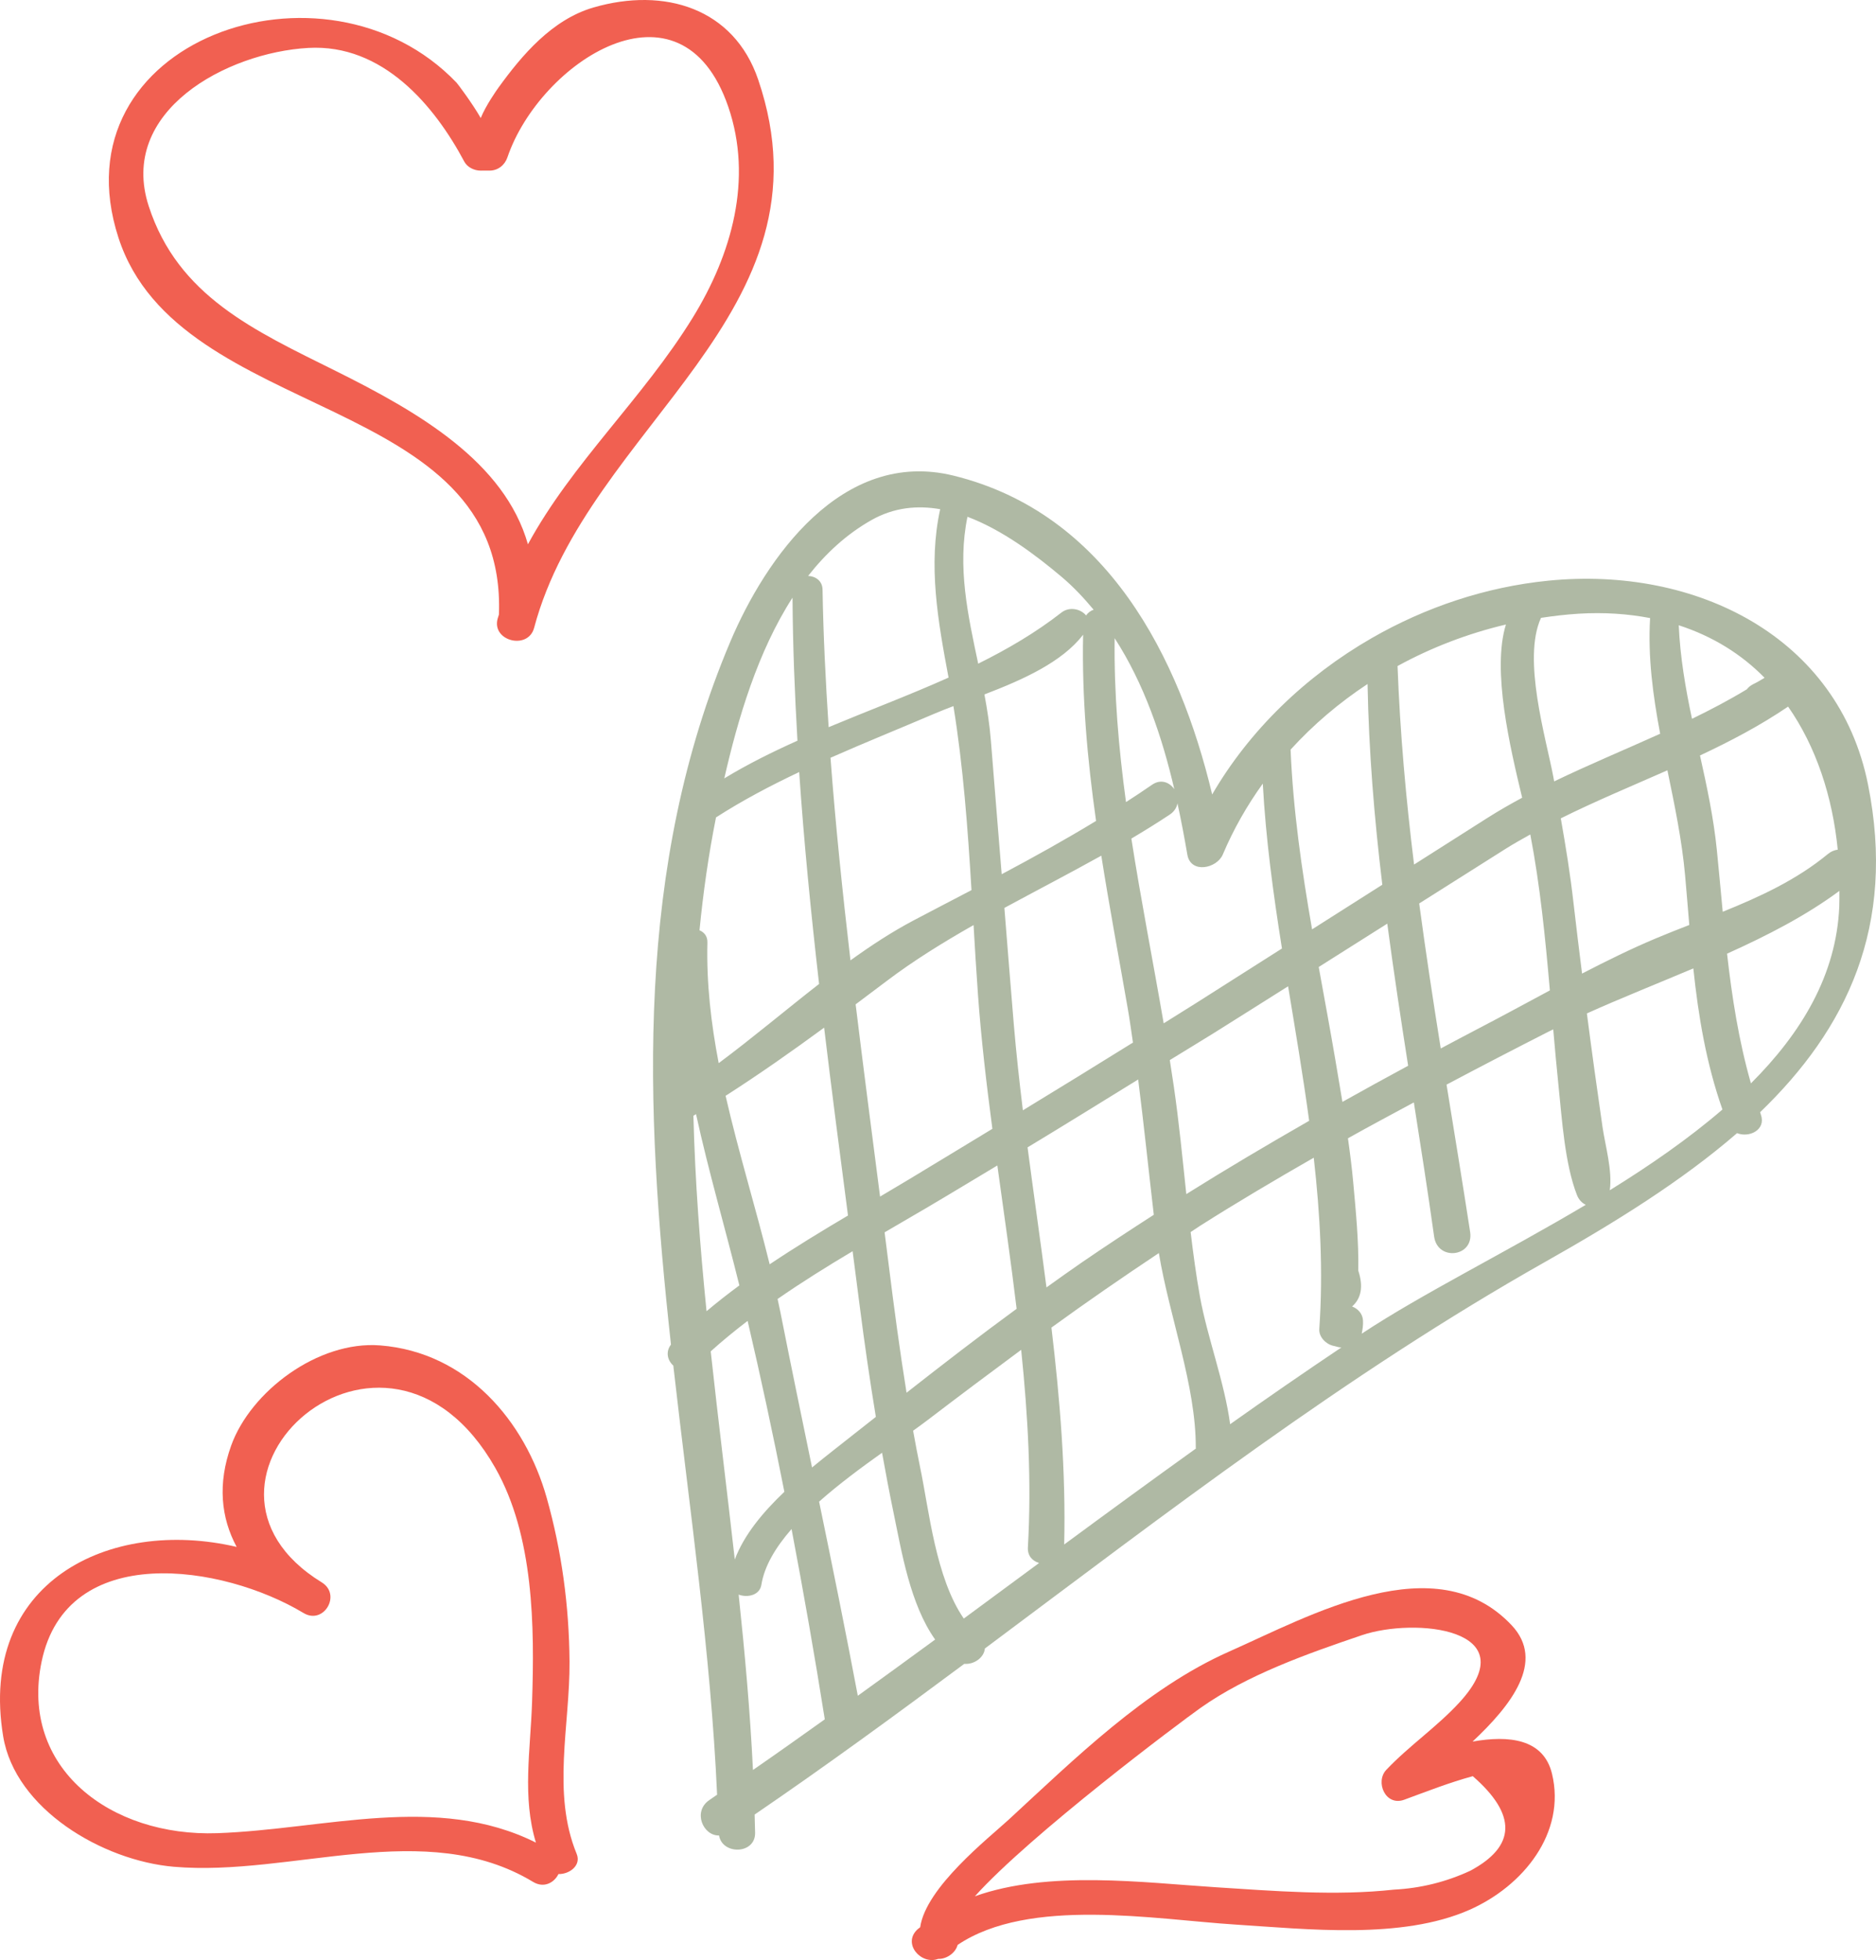
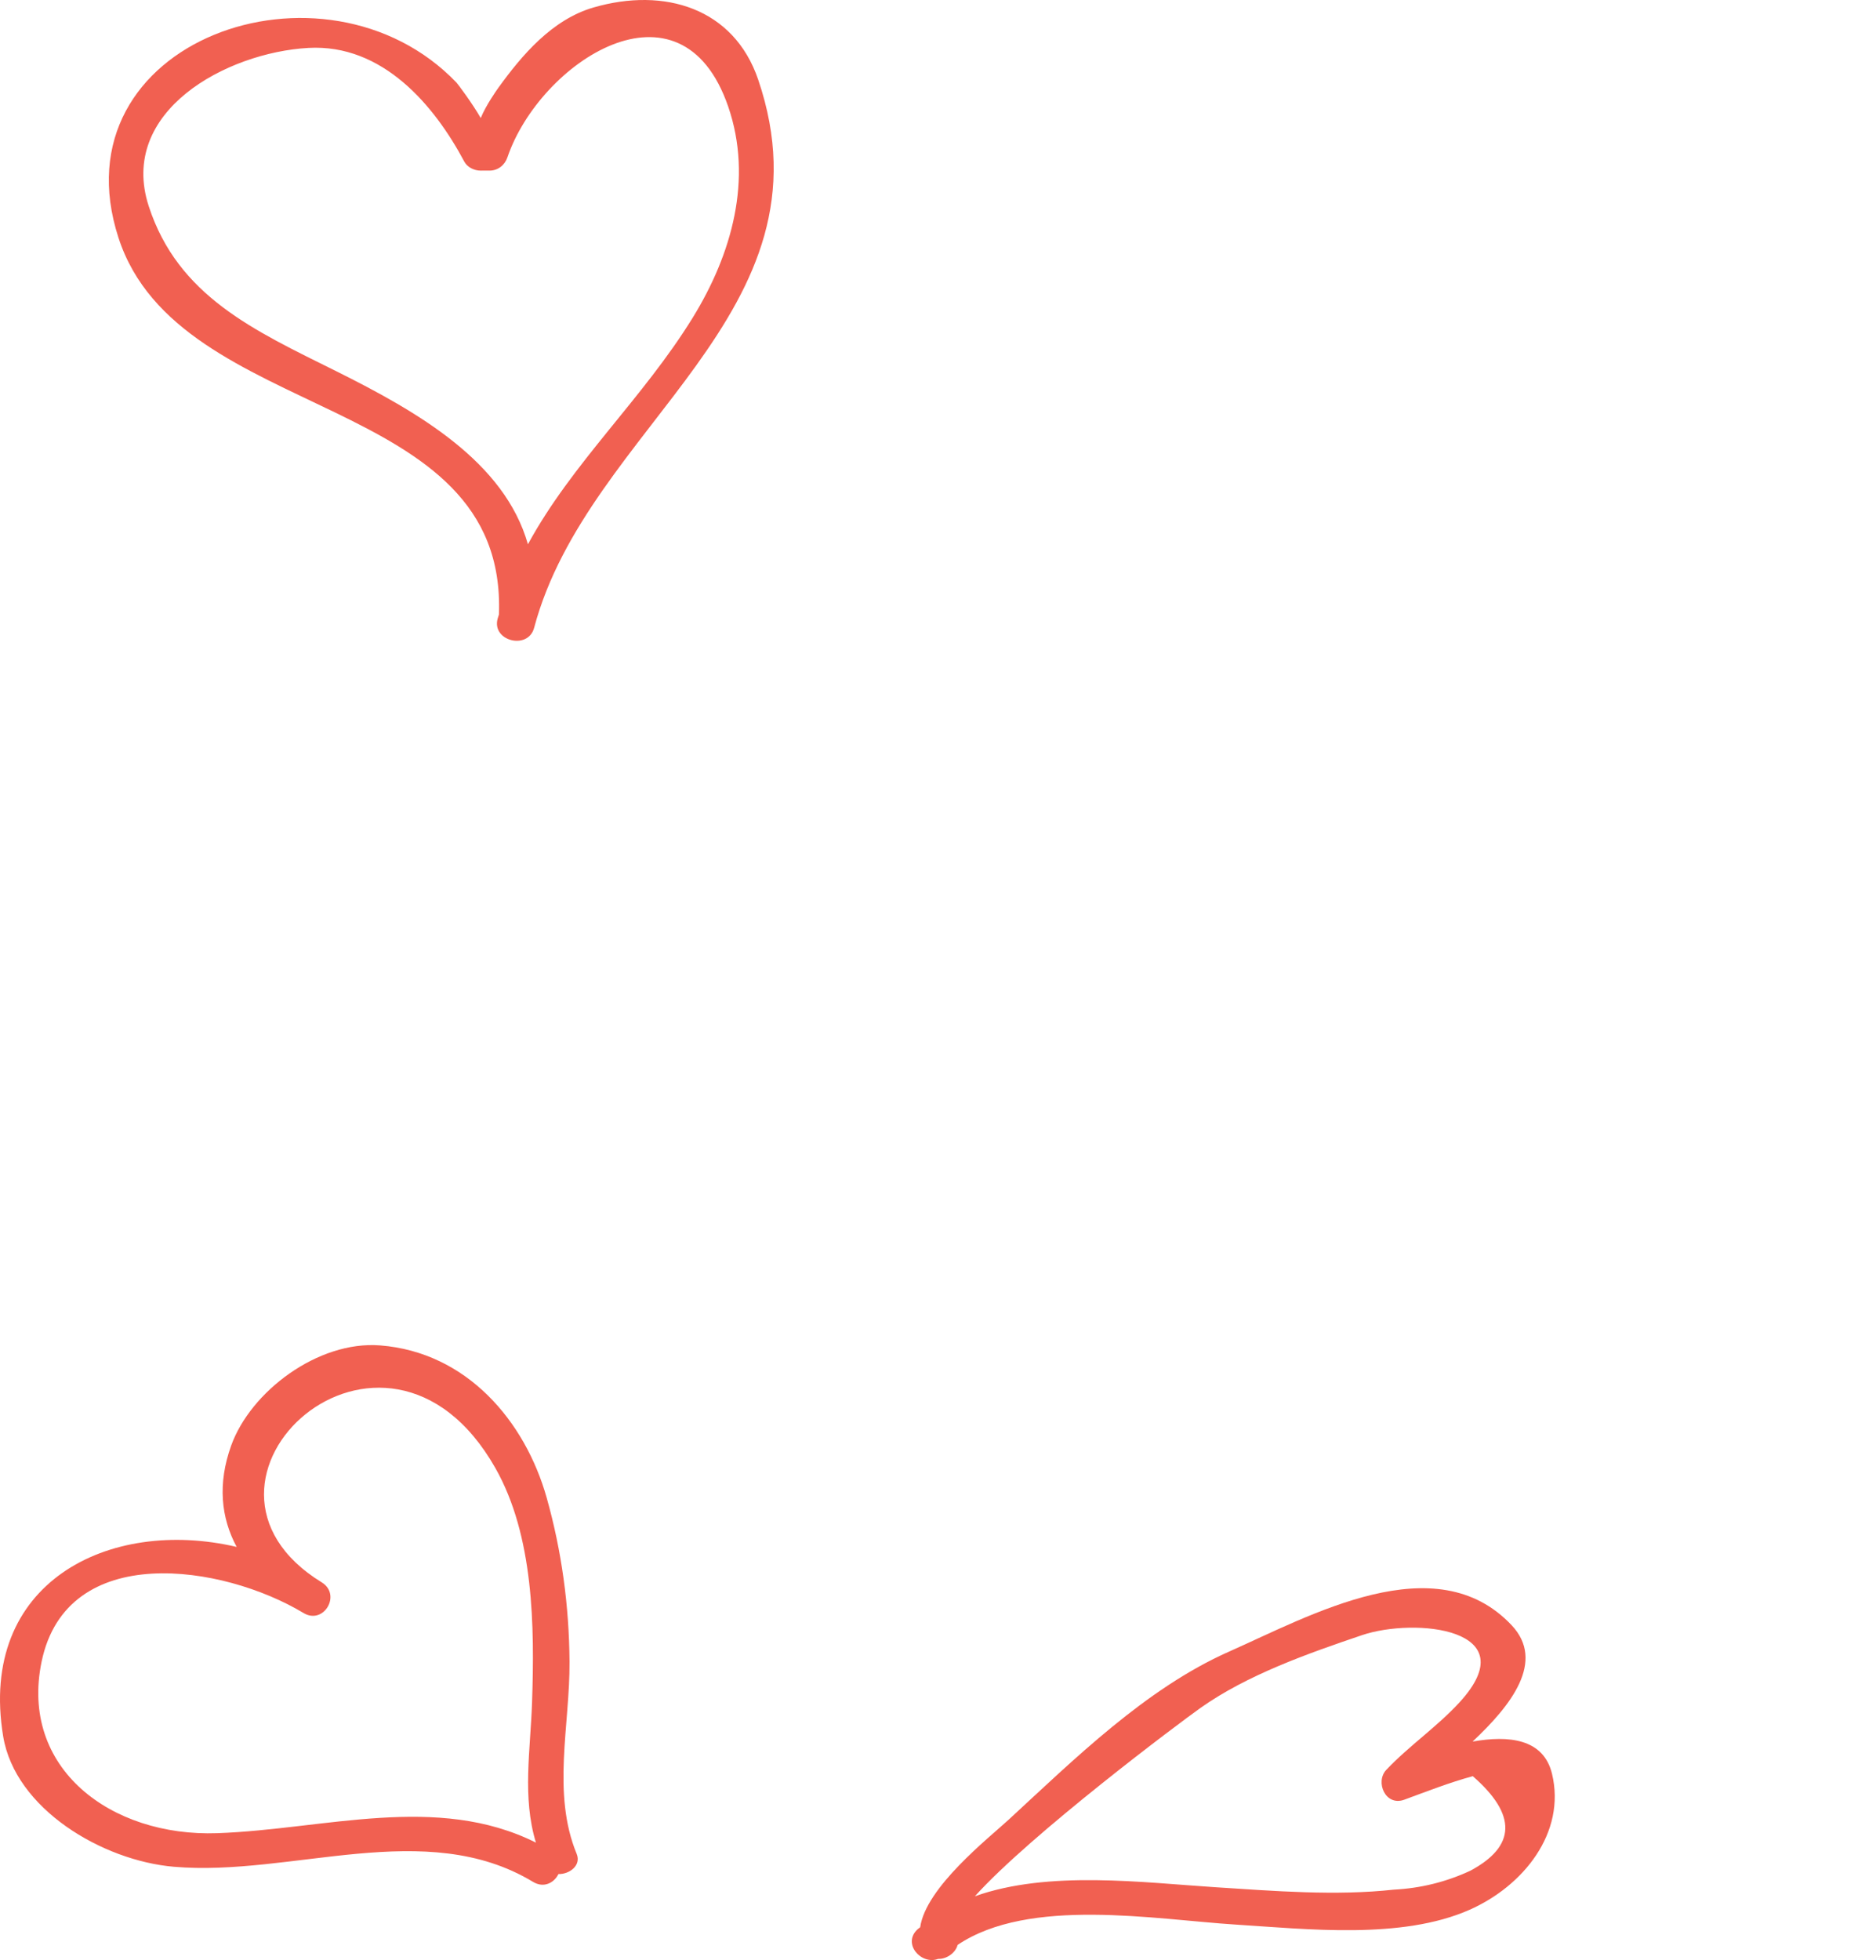
<svg xmlns="http://www.w3.org/2000/svg" version="1.1" id="Layer_1" x="0px" y="0px" width="235.195px" height="245.643px" viewBox="0 0 235.195 245.643" enable-background="new 0 0 235.195 245.643" xml:space="preserve">
  <g>
-     <path fill="#AFB9A4" d="M220.667,139.387c10.821-10.418,17.09-23.285,13.525-41.075c-3.703-18.488-21.553-27.397-40.111-25.535   c-7.828,0.785-15.381,3.329-22.102,7.19c-0.011,0.009-0.024,0.013-0.039,0.023c-8.288,4.77-15.305,11.551-19.97,19.576   c-4.097-17.167-13.159-35.233-32.44-39.96C105.543,56.177,95.972,70,91.562,80.411c-11.987,28.317-10.718,58.208-7.442,88.099   c-0.708,0.921-0.428,1.991,0.292,2.634c2.045,18.059,4.701,36.101,5.491,53.778c-0.322,0.218-0.639,0.445-0.96,0.662   c-2.138,1.442-0.801,4.501,1.202,4.448c0.416,2.463,4.567,2.37,4.522-0.333c-0.014-0.763-0.04-1.525-0.06-2.287   c8.919-6.089,17.628-12.453,26.281-18.888c1.285,0.099,2.494-0.825,2.586-1.925c22.779-16.993,45.275-34.358,70.28-48.473   c8.721-4.922,17.1-10.12,24.021-16.114c1.534,0.612,3.665-0.417,2.985-2.322C220.728,139.588,220.7,139.487,220.667,139.387z    M221.227,84.945c-0.479,0.284-0.952,0.576-1.458,0.814c-0.342,0.176-0.587,0.395-0.768,0.631   c-2.232,1.351-4.535,2.558-6.874,3.696c-0.822-3.862-1.486-7.75-1.662-11.724C214.744,79.747,218.341,82.002,221.227,84.945z    M211.266,109.766c0.184,2.06,0.349,4.111,0.521,6.157c-1.39,0.541-2.776,1.087-4.146,1.661c-3.146,1.318-6.233,2.846-9.299,4.429   c-0.361-2.933-0.735-5.862-1.066-8.807c-0.407-3.629-0.979-7.133-1.599-10.646c4.37-2.17,8.895-4.046,13.368-6.022   C209.95,100.933,210.872,105.33,211.266,109.766z M193.197,77.433c1.552-0.234,3.116-0.421,4.695-0.519   c3.258-0.201,6.23,0.022,8.982,0.545c-0.291,4.878,0.357,9.695,1.262,14.498c-4.425,2.002-8.924,3.865-13.29,5.972   c-0.036-0.193-0.067-0.379-0.104-0.574C193.82,92.491,190.827,82.579,193.197,77.433z M194.309,124.123   c-3.06,1.638-6.102,3.298-9.139,4.874c-1.521,0.79-3.029,1.601-4.542,2.403c-0.969-6.051-1.887-12.107-2.703-18.172   c3.623-2.291,7.245-4.579,10.864-6.867c1.001-0.633,2.036-1.204,3.065-1.782C193.084,110.979,193.736,117.558,194.309,124.123z    M188.799,78.267c-1.781,5.715,0.521,15.412,2.035,21.709c-1.477,0.796-2.935,1.628-4.356,2.53   c-3.065,1.947-6.131,3.896-9.196,5.844c-1.02-8.258-1.759-16.546-2.072-24.879C179.439,81.156,184.019,79.396,188.799,78.267z    M171.45,85.722c0.158,8.423,0.839,16.805,1.851,25.156c-2.937,1.865-5.871,3.729-8.806,5.594   c-1.295-7.454-2.377-14.928-2.694-22.525C164.642,90.827,167.891,88.068,171.45,85.722z M164.13,140.464   c-5.193,2.973-10.34,6.018-15.403,9.187c-0.479-4.503-0.913-9.01-1.566-13.5c-0.16-1.099-0.331-2.197-0.504-3.295   c1.837-1.139,3.697-2.245,5.528-3.391c3.105-1.943,6.202-3.904,9.303-5.858C162.415,129.226,163.367,134.839,164.13,140.464z    M148.857,107.104c0.419,2.438,3.7,1.747,4.447-0.015c1.337-3.161,3.03-6.127,5.013-8.883c0.374,6.928,1.311,13.804,2.402,20.665   c-3.595,2.284-7.186,4.569-10.781,6.85c-1.345,0.852-2.698,1.685-4.046,2.53c-1.327-7.723-2.847-15.425-4.052-23.156   c1.631-0.967,3.242-1.961,4.817-3.009c0.569-0.379,0.866-0.885,0.963-1.41C148.091,102.844,148.496,104.999,148.857,107.104z    M147.224,98.908c-0.59-0.864-1.69-1.327-2.803-0.55c-1.069,0.747-2.161,1.454-3.254,2.165c-0.928-6.804-1.512-13.64-1.423-20.541   C143.428,85.675,145.688,92.302,147.224,98.908z M141.376,126.326c0.255,1.442,0.449,2.889,0.663,4.334   c-4.586,2.851-9.187,5.684-13.801,8.492c-0.436-3.573-0.829-7.144-1.132-10.711c-0.413-4.884-0.79-9.771-1.186-14.657   c4.042-2.188,8.135-4.312,12.151-6.546C139.076,113.608,140.267,119.962,141.376,126.326z M97.839,164.453   c-0.111-0.554-0.234-1.105-0.352-1.659c3.044-2.11,6.204-4.079,9.406-5.986c0.299,2.308,0.603,4.618,0.896,6.919   c0.591,4.624,1.26,9.242,2.017,13.846c-0.872,0.689-1.757,1.373-2.624,2.064c-1.611,1.285-3.49,2.722-5.377,4.274   C100.466,177.426,99.124,170.943,97.839,164.453z M96.493,158.45c-1.738-7.061-3.908-14.048-5.525-21.117   c4.23-2.706,8.318-5.584,12.353-8.541c0.943,7.868,1.969,15.724,2.992,23.542C102.989,154.299,99.688,156.312,96.493,158.45z    M107.271,125.87c1.276-0.956,2.554-1.91,3.827-2.876c3.455-2.619,7.159-4.899,10.959-7.059c0.168,2.9,0.341,5.797,0.549,8.681   c0.402,5.589,1.064,11.212,1.809,16.854c-3.482,2.11-6.96,4.229-10.45,6.332c-1.202,0.725-2.416,1.443-3.632,2.161   C109.304,141.952,108.251,133.919,107.271,125.87z M116.124,151.397c2.985-1.754,5.941-3.557,8.914-5.334   c0.824,5.979,1.696,11.972,2.417,17.962c-4.671,3.417-9.254,6.955-13.8,10.519c-0.857-5.322-1.572-10.667-2.234-16.006   c-0.169-1.362-0.346-2.729-0.519-4.093C112.646,153.43,114.392,152.417,116.124,151.397z M137.414,102.884   c-3.867,2.348-7.825,4.551-11.833,6.679c-0.447-5.574-0.913-11.146-1.352-16.72c-0.154-1.958-0.453-3.892-0.812-5.813   c4.742-1.815,9.731-4.027,12.374-7.487C135.628,87.386,136.318,95.152,137.414,102.884z M121.291,64.765   c4.449,1.678,8.604,4.835,11.802,7.528c1.493,1.256,2.795,2.657,4.016,4.119c-0.387,0.129-0.71,0.384-0.947,0.718   c-0.654-0.814-2.084-1.146-3.093-0.359c-3.223,2.516-6.748,4.577-10.432,6.404C121.346,77.074,119.997,71.045,121.291,64.765z    M121.796,111.556c-2.402,1.256-4.811,2.504-7.21,3.769c-2.755,1.451-5.387,3.178-7.964,5.033   c-0.986-8.457-1.869-16.925-2.501-25.392c4.282-1.89,8.637-3.647,12.936-5.484c0.768-0.329,1.602-0.656,2.474-0.989   C120.764,96.102,121.331,103.833,121.796,111.556z M109.263,65.175c2.81-1.586,5.734-1.86,8.609-1.36   c-1.545,7.003-0.27,14.09,1.049,21.104c-4.914,2.202-10.025,4.122-15.035,6.214c-0.377-5.749-0.667-11.498-0.763-17.24   c-0.02-1.116-0.901-1.679-1.809-1.716C103.524,69.365,106.13,66.943,109.263,65.175z M99.358,74.901   c0.037,5.964,0.271,11.942,0.619,17.926c-3.154,1.417-6.243,2.943-9.172,4.724C92.51,90.075,94.995,81.667,99.358,74.901z    M100.194,96.758c0.599,8.85,1.484,17.709,2.494,26.556c-4.21,3.279-8.328,6.757-12.586,9.926c-0.954-4.97-1.542-9.995-1.414-15.13   c0.021-0.791-0.42-1.284-0.992-1.522c0.463-4.715,1.126-9.43,2.069-14.145C93.096,100.302,96.603,98.458,100.194,96.758z    M86.933,139.833c0.109-0.067,0.218-0.138,0.328-0.205c1.577,7.207,3.674,14.345,5.433,21.469   c-1.409,1.037-2.784,2.109-4.115,3.233C87.758,156.165,87.142,148,86.933,139.833z M92.12,195.447   c-0.977-8.696-2.073-17.393-3.017-26.089c1.485-1.34,3.037-2.6,4.626-3.817c1.651,7.063,3.189,14.22,4.608,21.418   C95.646,189.521,93.28,192.352,92.12,195.447z M94.4,221.822c-0.359-7.324-1.017-14.65-1.795-21.975   c1.113,0.414,2.639,0.082,2.849-1.231c0.381-2.375,1.811-4.728,3.784-6.988c1.514,7.973,2.915,15.958,4.166,23.848   C100.415,217.606,97.426,219.735,94.4,221.822z M107.544,212.522c-1.534-8.12-3.178-16.227-4.853-24.328   c2.49-2.207,5.294-4.278,7.893-6.127c0.46,2.57,0.945,5.137,1.477,7.694c0.971,4.659,2.036,11.291,5.178,15.717   C114.017,207.839,110.785,210.185,107.544,212.522z M120.829,202.847c-3.539-5.133-4.351-13.601-5.467-18.922   c-0.322-1.535-0.601-3.078-0.885-4.62c0.676-0.484,1.32-0.953,1.889-1.387c3.864-2.948,7.752-5.863,11.66-8.75   c0.854,8.286,1.313,16.556,0.84,24.76c-0.061,1.062,0.583,1.709,1.405,1.956C127.123,198.206,123.978,200.529,120.829,202.847z    M128.825,143.795c4.646-2.801,9.248-5.665,13.867-8.507c0.719,5.644,1.297,11.301,1.96,16.956   c-3.031,1.949-6.042,3.927-9.013,5.963c-1.494,1.023-2.965,2.087-4.442,3.139C130.438,155.491,129.593,149.641,128.825,143.795z    M133.417,193.565c0.219-9.063-0.522-18.129-1.597-27.187c4.417-3.205,8.912-6.306,13.468-9.336   c1.308,7.965,4.667,16.65,4.627,24.409c-0.003,0.034,0.015,0.057,0.015,0.089C144.393,185.511,138.896,189.528,133.417,193.565z    M154.222,178.489c-0.699-5.246-2.884-10.978-3.781-15.975c-0.485-2.695-0.844-5.398-1.171-8.105c0.407-0.261,0.801-0.542,1.21-0.8   c4.66-2.957,9.425-5.766,14.225-8.518c0.804,7.111,1.198,14.252,0.695,21.465c-0.067,0.967,0.776,1.865,1.717,2.1   c0.26,0.064,0.521,0.13,0.779,0.195c0.091,0.023,0.188,0.002,0.281,0.014C163.479,172.016,158.828,175.226,154.222,178.489z    M167.421,132.869c-0.666-3.906-1.389-7.794-2.092-11.68c2.867-1.81,5.729-3.622,8.594-5.433   c0.792,5.943,1.686,11.878,2.616,17.809c-2.761,1.49-5.508,2.999-8.24,4.53C168.012,136.35,167.718,134.607,167.421,132.869z    M170.765,167.115c-0.015,0.01-0.03,0.021-0.046,0.03c0.108-0.571,0.199-1.074,0.16-1.664c-0.054-0.868-0.648-1.467-1.366-1.746   c1.158-1.022,1.427-2.516,0.775-4.496c0.067-3.681-0.301-7.37-0.631-11.031c-0.168-1.854-0.405-3.704-0.665-5.552   c2.734-1.53,5.502-3.006,8.263-4.495c0.881,5.603,1.758,11.206,2.542,16.813c0.44,3.125,4.997,2.553,4.515-0.576   c-0.948-6.161-1.961-12.313-2.958-18.466c4.264-2.263,8.552-4.484,12.851-6.672c0.17-0.088,0.354-0.166,0.526-0.252   c0.205,2.35,0.412,4.693,0.655,7.017c0.433,4.139,0.783,9.81,2.317,13.741c0.222,0.566,0.601,0.984,1.104,1.229   C188.722,156.992,178.259,162.159,170.765,167.115z M201.82,149.169c0.342-2.483-0.565-5.564-0.91-7.914   c-0.691-4.75-1.347-9.497-1.962-14.249c4.311-1.937,8.854-3.739,13.345-5.639c0.63,5.986,1.614,11.892,3.65,17.684   C211.701,142.703,206.858,146.054,201.82,149.169z M215.242,106.526c-0.405-4.012-1.243-7.935-2.113-11.845   c3.812-1.79,7.539-3.742,11.046-6.126c3.503,5.017,5.564,11.24,6.223,17.927c-0.422,0.059-0.844,0.225-1.234,0.548   c-3.915,3.229-8.486,5.342-13.186,7.239C215.734,111.697,215.502,109.115,215.242,106.526z M219.514,135.773   c-1.529-5.354-2.373-10.777-2.992-16.253c5.035-2.268,9.887-4.761,14.084-7.868c-0.004,0.656,0.013,1.308-0.016,1.968   C230.224,122.159,225.881,129.421,219.514,135.773z" />
    <path fill="#F16051" d="M194.578,222.306c-1.067-4.425-5.451-4.841-9.961-4.042c4.831-4.532,9.165-10.044,4.903-14.576   c-9.514-10.112-25.217-1.222-35.445,3.306c-10.435,4.619-19.454,13.541-27.607,21.047c-2.518,2.319-10.403,8.5-11.103,13.489   c-0.1,0.086-0.21,0.155-0.308,0.243c-1.997,1.792,0.429,4.527,2.564,3.726c1.07,0.036,2.187-0.767,2.434-1.75   c8.971-6.045,24.766-3.19,34.807-2.553c9.067,0.576,20.863,1.904,29.353-1.84C191,236.365,196.351,229.675,194.578,222.306z    M184.332,234.45c-3.025,1.407-6.223,2.197-9.589,2.37c-7.278,0.802-15.022,0.167-22.318-0.3   c-9.097-0.584-20.952-2.161-30.202,1.13c6.99-7.768,25.716-21.788,28.285-23.605c5.866-4.151,13.435-6.808,20.23-9.113   c6.624-2.249,20.719-0.863,12.269,8.386c-2.804,3.069-6.343,5.464-9.207,8.488c-1.422,1.503-0.112,4.613,2.257,3.742   c2.848-1.046,5.645-2.149,8.587-2.947C190.182,227.426,190.079,231.377,184.332,234.45z" />
    <path fill="#F16051" d="M72.297,232.337c-3.137-7.606-0.835-16.155-0.896-24.106c-0.053-6.951-0.969-13.804-2.86-20.514   c-2.711-9.62-10.015-18.253-20.884-19.103c-7.795-0.609-16.245,5.781-18.678,12.562c-1.713,4.775-1.281,9.021,0.69,12.692   c-16.015-3.742-32.45,4.469-29.272,23.738c1.502,9.102,12.434,15.579,21.399,16.347c14.798,1.271,31.54-6.253,45.032,1.895   c1.365,0.825,2.656,0.101,3.185-0.981C71.389,234.901,72.896,233.79,72.297,232.337z M27.258,229.744   c-13.392,0.476-24.827-8.15-22.038-21.516c3.168-15.165,22.71-12.16,32.818-6.086c2.522,1.544,4.802-2.263,2.319-3.818   c-20.631-12.649,7.862-38.763,21.739-14.357c4.846,8.526,4.926,19.897,4.609,29.354c-0.202,6.06-1.25,11.903,0.484,17.605   C54.778,224.719,40.695,229.267,27.258,229.744z" />
    <path fill="#F16051" d="M95.054,9.978C92.011,1.029,83.314-1.645,74.413,0.936c-5.198,1.507-8.977,5.978-11.911,10.034   c-0.194,0.267-1.582,2.22-2.231,3.821c-1.064-1.854-2.869-4.26-3.042-4.441C40.736-6.857,6.816,5.104,14.858,29.812   c7.607,23.371,48.766,19.179,47.692,47.204c-0.052,0.179-0.116,0.351-0.164,0.532c-0.754,2.806,3.829,3.949,4.578,1.133   C73.712,53.321,105.027,39.288,95.054,9.978z M86.861,39.791c-6.265,10.171-15.126,18.203-20.674,28.422   C63.241,57.878,52.504,51.669,42.09,46.49c-10.214-5.078-19.771-9.37-23.443-20.649C14.774,13.939,28.397,6.586,38.652,6.006   c9.335-0.529,15.822,7.231,19.561,14.255c0.373,0.702,1.24,1.124,2.045,1.123c0.368-0.001,0.738-0.001,1.108-0.001   c1.092-0.002,1.925-0.71,2.249-1.663C67.683,7.79,85.379-3.87,91.3,13.373C94.416,22.445,91.737,31.871,86.861,39.791z" />
  </g>
</svg>